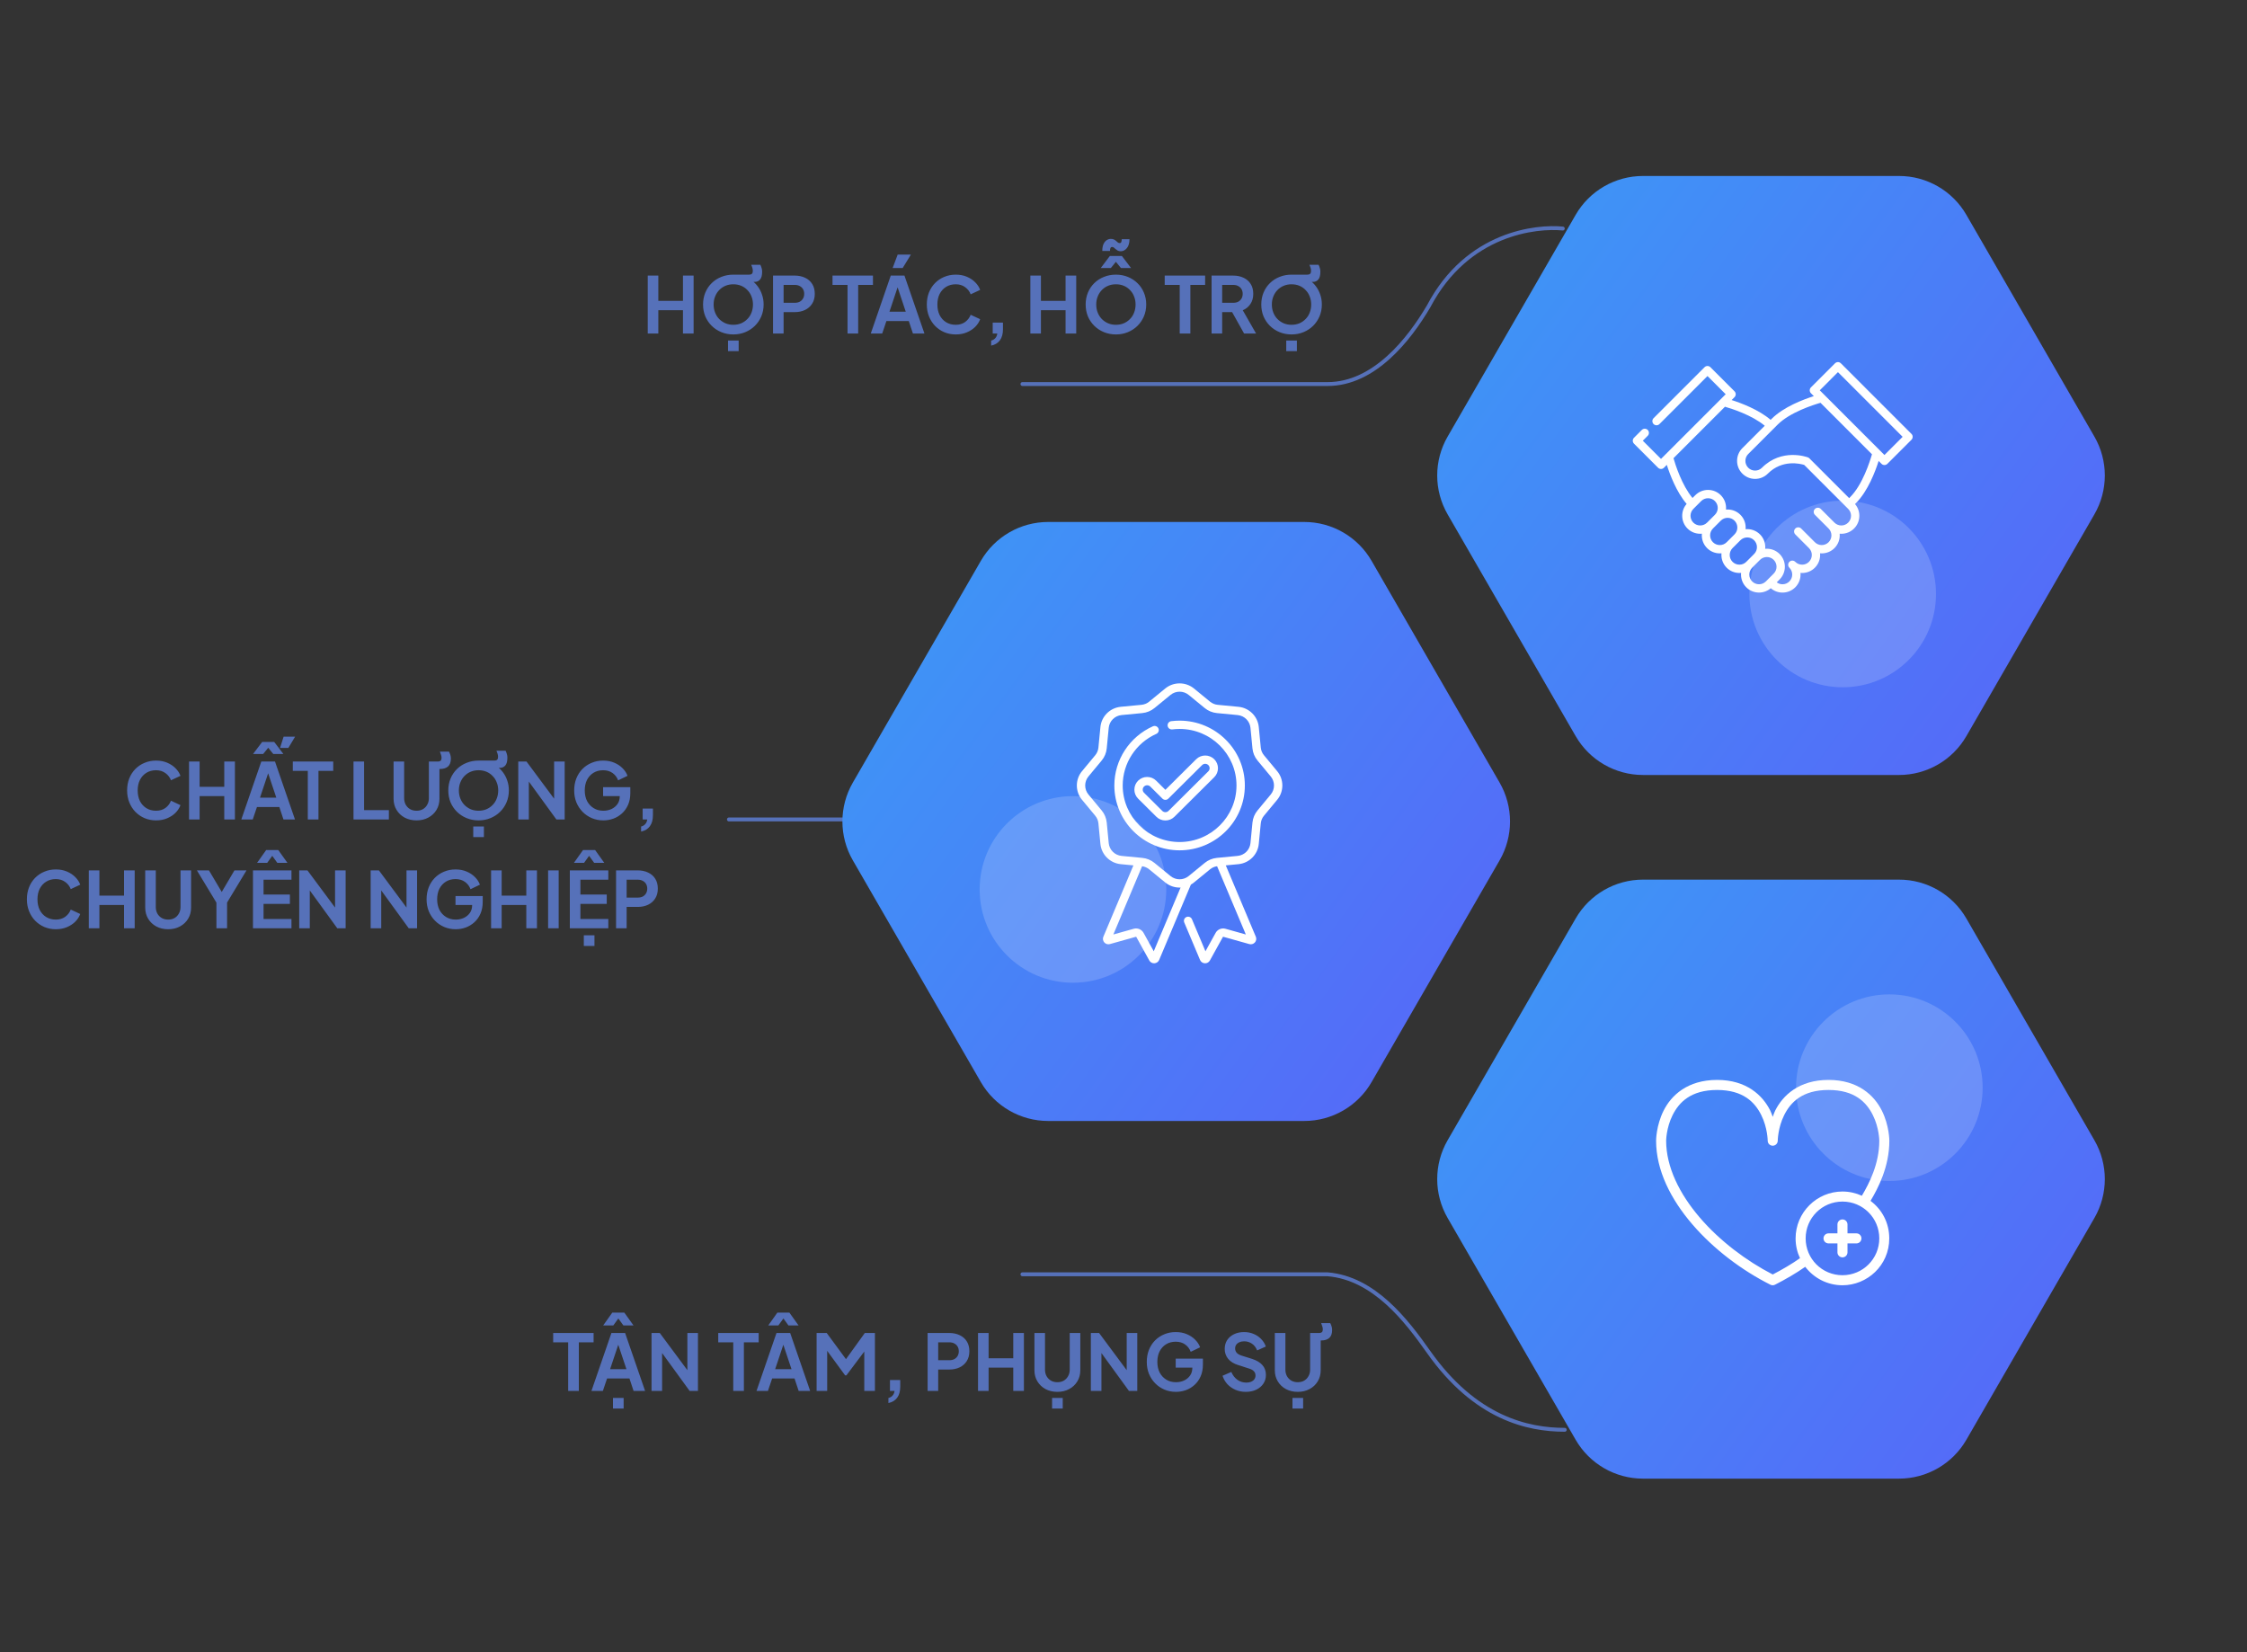
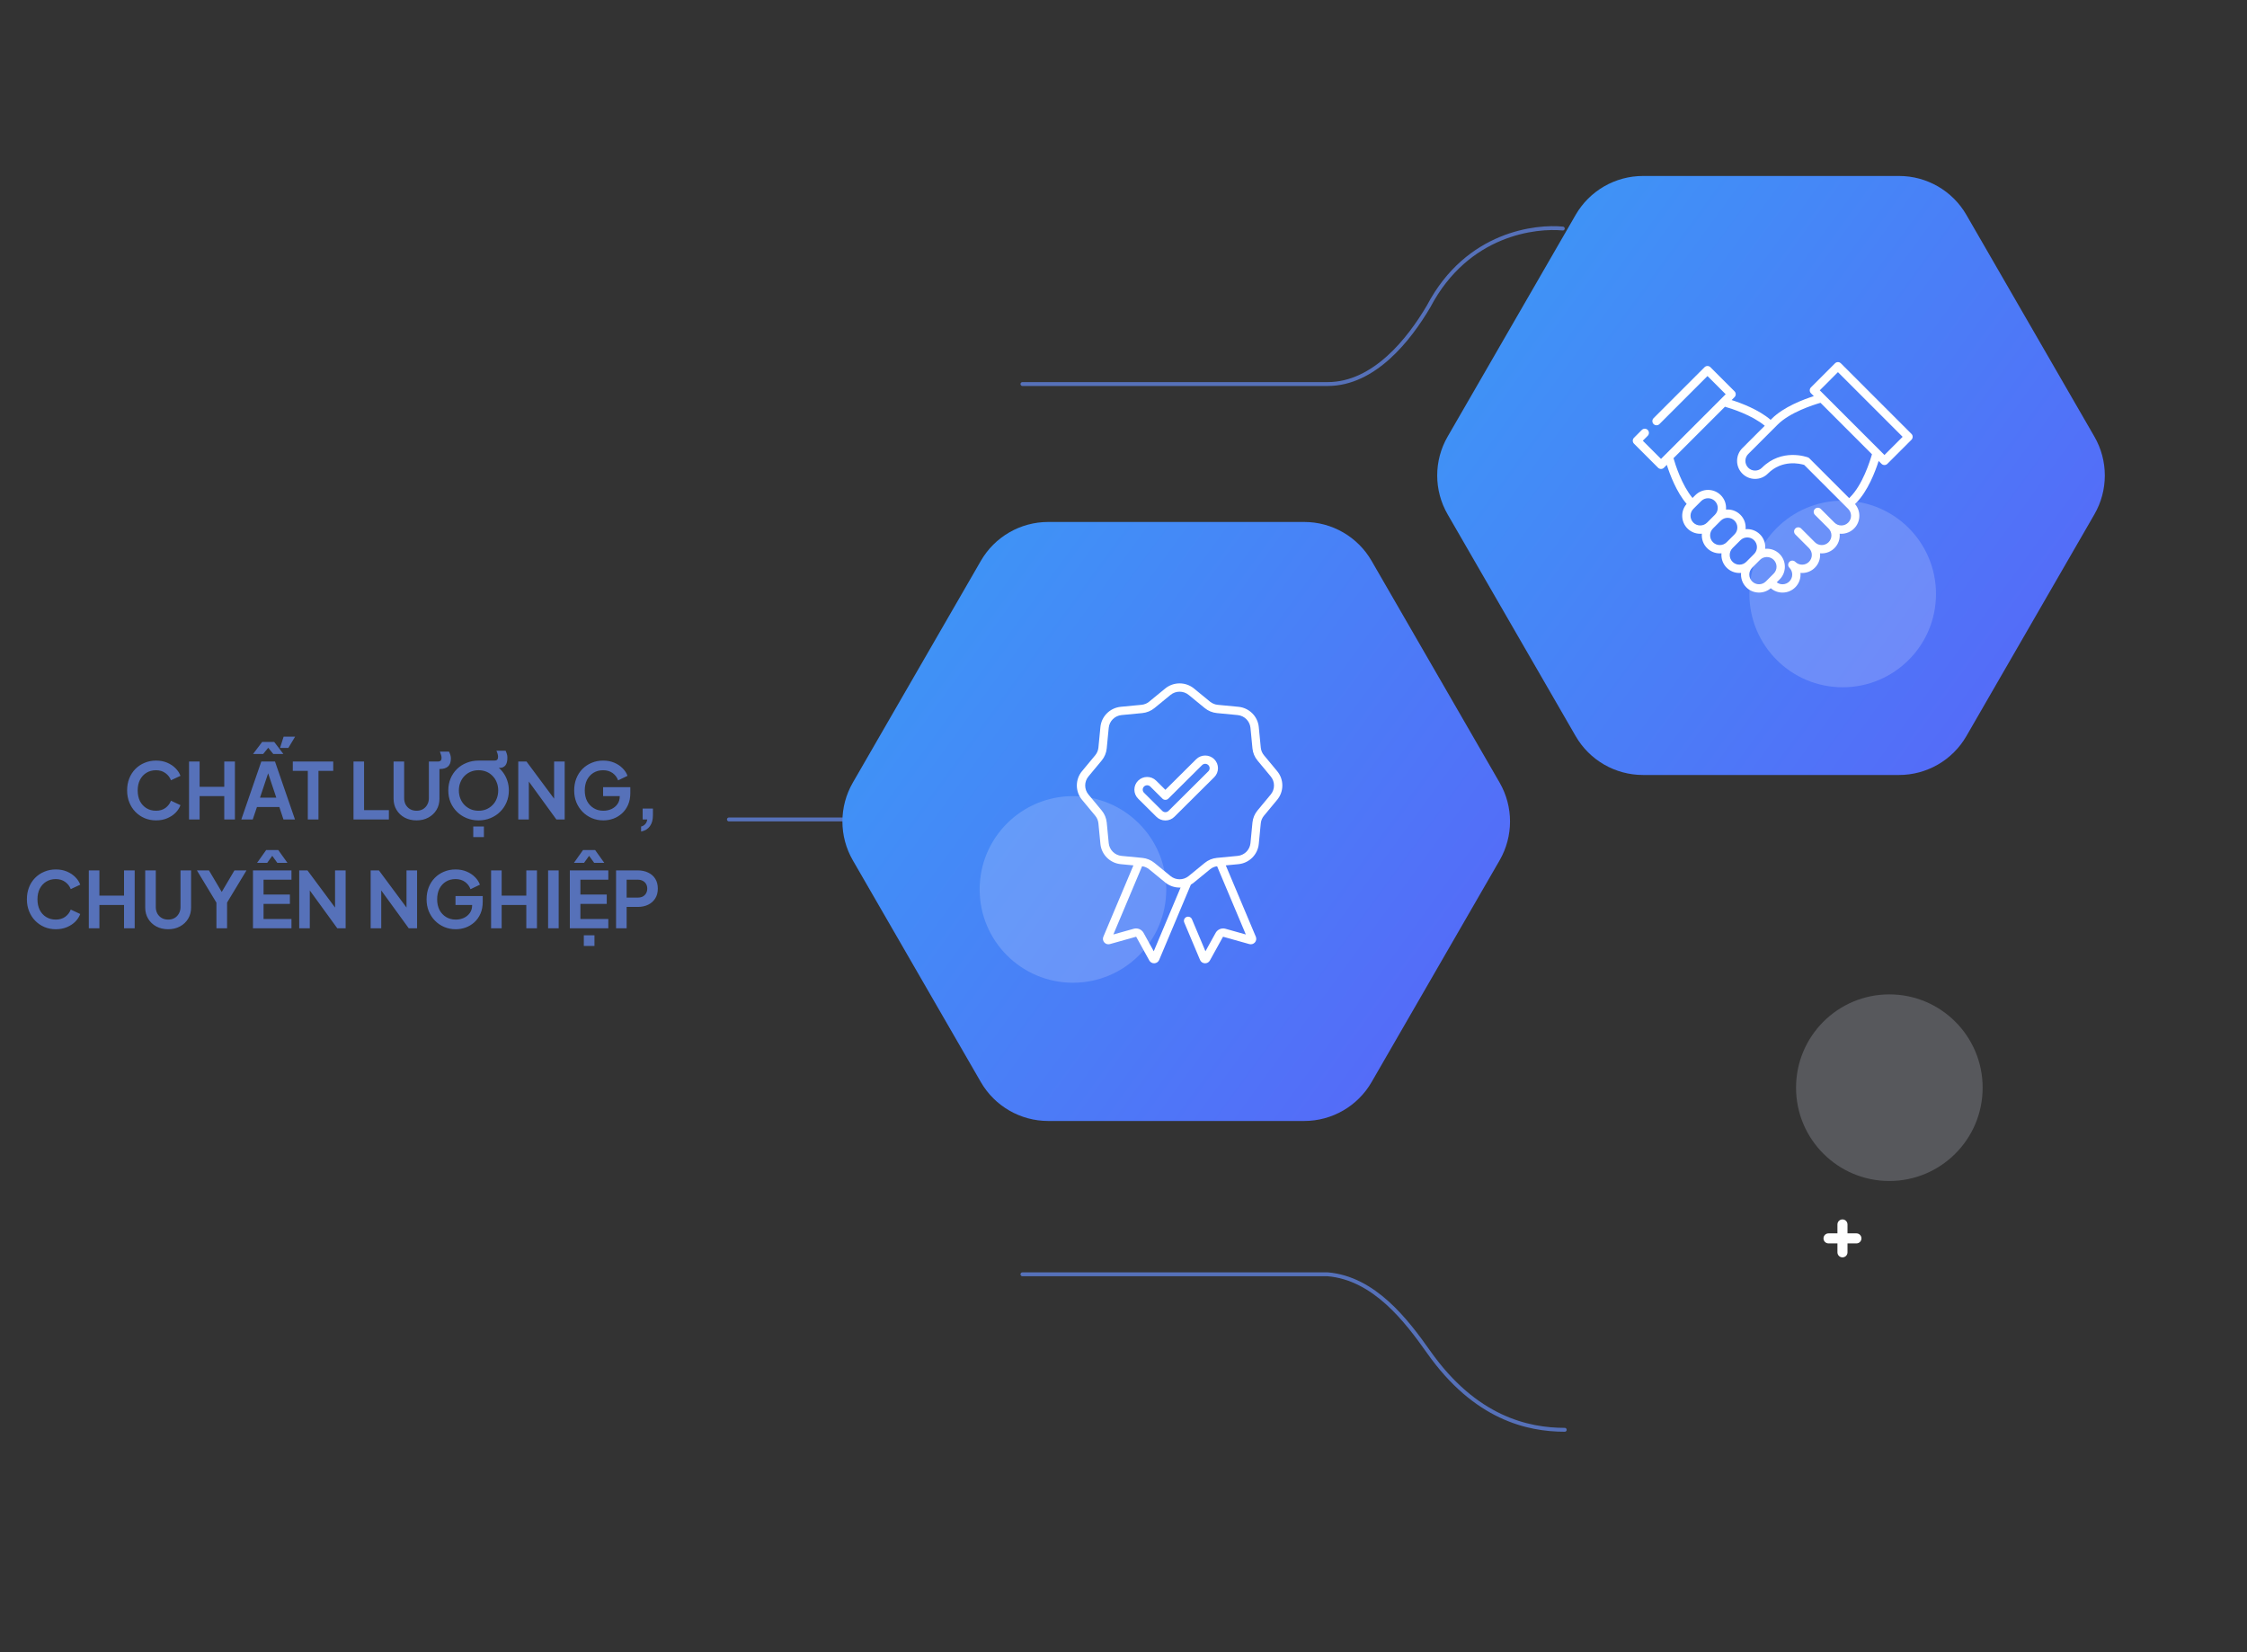
<svg xmlns="http://www.w3.org/2000/svg" width="578" height="425" viewBox="0 0 578 425" fill="none">
  <rect x="0" y="0" width="578" height="425" fill="#333333" stroke="none" />
  <path d="M187.5 210.788H217" stroke="#5671B9" stroke-linecap="round" />
-   <path d="M166.62 85.788V70.888H169.34V77.388H175.68V70.888H178.42V85.788H175.68V79.788H169.34V85.788H166.62ZM188.628 86.028C187.534 86.028 186.514 85.834 185.568 85.448C184.621 85.061 183.794 84.521 183.088 83.828C182.381 83.134 181.828 82.321 181.428 81.388C181.041 80.441 180.848 79.421 180.848 78.328C180.848 77.221 181.041 76.201 181.428 75.268C181.814 74.334 182.361 73.521 183.068 72.828C183.774 72.134 184.601 71.601 185.548 71.228C186.494 70.841 187.521 70.648 188.628 70.648H192.688C192.794 70.648 192.921 70.634 193.068 70.608C193.214 70.581 193.348 70.501 193.468 70.368C193.588 70.221 193.648 69.981 193.648 69.648C193.648 69.421 193.608 69.174 193.528 68.908C193.448 68.628 193.348 68.361 193.228 68.108H195.588C195.721 68.388 195.828 68.668 195.908 68.948C196.001 69.214 196.048 69.528 196.048 69.888C196.048 70.808 195.874 71.474 195.528 71.888C195.181 72.301 194.728 72.508 194.168 72.508H192.648L193.228 72.028C193.881 72.481 194.448 73.034 194.928 73.688C195.408 74.328 195.774 75.041 196.028 75.828C196.294 76.601 196.428 77.434 196.428 78.328C196.428 79.421 196.228 80.441 195.828 81.388C195.428 82.321 194.874 83.134 194.168 83.828C193.461 84.521 192.634 85.061 191.688 85.448C190.754 85.834 189.734 86.028 188.628 86.028ZM188.628 83.548C189.361 83.548 190.034 83.421 190.648 83.168C191.261 82.901 191.794 82.534 192.248 82.068C192.714 81.601 193.068 81.048 193.308 80.408C193.561 79.768 193.688 79.074 193.688 78.328C193.688 77.581 193.561 76.894 193.308 76.268C193.068 75.628 192.714 75.074 192.248 74.608C191.794 74.128 191.261 73.761 190.648 73.508C190.034 73.254 189.361 73.128 188.628 73.128C187.908 73.128 187.241 73.254 186.628 73.508C186.014 73.761 185.474 74.128 185.008 74.608C184.554 75.074 184.201 75.628 183.948 76.268C183.694 76.894 183.568 77.581 183.568 78.328C183.568 79.074 183.694 79.768 183.948 80.408C184.201 81.048 184.554 81.601 185.008 82.068C185.474 82.534 186.014 82.901 186.628 83.168C187.241 83.421 187.908 83.548 188.628 83.548ZM187.268 90.328V87.588H190.008V90.328H187.268ZM198.846 85.788V70.888H204.406C205.42 70.888 206.313 71.074 207.086 71.448C207.873 71.808 208.486 72.341 208.926 73.048C209.366 73.741 209.586 74.588 209.586 75.588C209.586 76.574 209.36 77.421 208.906 78.128C208.466 78.821 207.86 79.354 207.086 79.728C206.313 80.101 205.42 80.288 204.406 80.288H201.566V85.788H198.846ZM201.566 77.888H204.446C204.94 77.888 205.366 77.794 205.726 77.608C206.086 77.408 206.366 77.134 206.566 76.788C206.766 76.441 206.866 76.041 206.866 75.588C206.866 75.121 206.766 74.721 206.566 74.388C206.366 74.041 206.086 73.774 205.726 73.588C205.366 73.388 204.94 73.288 204.446 73.288H201.566V77.888ZM218.01 85.788V73.288H214.15V70.888H224.55V73.288H220.75V85.788H218.01ZM223.993 85.788L229.133 70.888H232.653L237.793 85.788H234.833L233.773 82.588H228.013L226.933 85.788H223.993ZM228.793 80.188H232.993L230.513 72.768H231.273L228.793 80.188ZM229.613 68.948L230.913 65.488H234.313L232.193 68.948H229.613ZM245.846 86.028C244.78 86.028 243.793 85.834 242.886 85.448C241.993 85.061 241.206 84.521 240.526 83.828C239.86 83.134 239.34 82.321 238.966 81.388C238.593 80.454 238.406 79.434 238.406 78.328C238.406 77.221 238.586 76.201 238.946 75.268C239.32 74.321 239.84 73.508 240.506 72.828C241.186 72.134 241.98 71.601 242.886 71.228C243.793 70.841 244.78 70.648 245.846 70.648C246.913 70.648 247.866 70.828 248.706 71.188C249.56 71.548 250.28 72.028 250.866 72.628C251.453 73.214 251.873 73.861 252.126 74.568L249.686 75.708C249.406 74.961 248.933 74.348 248.266 73.868C247.6 73.374 246.793 73.128 245.846 73.128C244.913 73.128 244.086 73.348 243.366 73.788C242.66 74.228 242.106 74.834 241.706 75.608C241.32 76.381 241.126 77.288 241.126 78.328C241.126 79.368 241.32 80.281 241.706 81.068C242.106 81.841 242.66 82.448 243.366 82.888C244.086 83.328 244.913 83.548 245.846 83.548C246.793 83.548 247.6 83.308 248.266 82.828C248.933 82.334 249.406 81.714 249.686 80.968L252.126 82.108C251.873 82.814 251.453 83.468 250.866 84.068C250.28 84.654 249.56 85.128 248.706 85.488C247.866 85.848 246.913 86.028 245.846 86.028ZM254.955 88.908V87.608C255.395 87.501 255.748 87.294 256.015 86.988C256.295 86.694 256.468 86.294 256.535 85.788H255.355V82.988H257.995V84.708C257.995 85.881 257.735 86.821 257.215 87.528C256.708 88.234 255.955 88.694 254.955 88.908ZM265.038 85.788V70.888H267.758V77.388H274.098V70.888H276.838V85.788H274.098V79.788H267.758V85.788H265.038ZM287.046 86.028C285.952 86.028 284.932 85.834 283.986 85.448C283.039 85.061 282.212 84.521 281.506 83.828C280.799 83.134 280.246 82.321 279.846 81.388C279.459 80.441 279.266 79.421 279.266 78.328C279.266 77.221 279.459 76.201 279.846 75.268C280.232 74.334 280.779 73.521 281.486 72.828C282.192 72.134 283.019 71.601 283.966 71.228C284.912 70.841 285.939 70.648 287.046 70.648C288.152 70.648 289.179 70.841 290.126 71.228C291.072 71.614 291.899 72.154 292.606 72.848C293.312 73.528 293.859 74.334 294.246 75.268C294.646 76.201 294.846 77.221 294.846 78.328C294.846 79.421 294.646 80.441 294.246 81.388C293.846 82.321 293.292 83.134 292.586 83.828C291.879 84.521 291.052 85.061 290.106 85.448C289.172 85.834 288.152 86.028 287.046 86.028ZM287.046 83.548C287.779 83.548 288.452 83.421 289.066 83.168C289.679 82.901 290.212 82.534 290.666 82.068C291.132 81.601 291.486 81.048 291.726 80.408C291.979 79.768 292.106 79.074 292.106 78.328C292.106 77.581 291.979 76.894 291.726 76.268C291.486 75.628 291.132 75.074 290.666 74.608C290.212 74.128 289.679 73.761 289.066 73.508C288.452 73.254 287.779 73.128 287.046 73.128C286.326 73.128 285.659 73.254 285.046 73.508C284.432 73.761 283.892 74.128 283.426 74.608C282.972 75.074 282.619 75.628 282.366 76.268C282.112 76.894 281.986 77.581 281.986 78.328C281.986 79.074 282.112 79.768 282.366 80.408C282.619 81.048 282.972 81.601 283.426 82.068C283.892 82.534 284.432 82.901 285.046 83.168C285.659 83.421 286.326 83.548 287.046 83.548ZM283.146 68.948L285.486 65.848H288.586L290.946 68.948H288.346L287.046 67.348L285.746 68.948H283.146ZM288.306 64.628C287.999 64.628 287.739 64.574 287.526 64.468C287.326 64.348 287.146 64.221 286.986 64.088C286.839 63.941 286.692 63.814 286.546 63.708C286.412 63.588 286.252 63.528 286.066 63.528C285.879 63.528 285.739 63.614 285.646 63.788C285.566 63.961 285.526 64.214 285.526 64.548H283.546C283.546 63.841 283.646 63.261 283.846 62.808C284.059 62.341 284.332 62.001 284.666 61.788C284.999 61.561 285.359 61.448 285.746 61.448C286.066 61.448 286.332 61.501 286.546 61.608C286.759 61.714 286.946 61.841 287.106 61.988C287.266 62.134 287.412 62.261 287.546 62.368C287.692 62.474 287.852 62.528 288.026 62.528C288.226 62.528 288.359 62.441 288.426 62.268C288.506 62.081 288.546 61.834 288.546 61.528H290.546C290.532 62.554 290.299 63.328 289.846 63.848C289.406 64.368 288.892 64.628 288.306 64.628ZM303.459 85.788V73.288H299.599V70.888H309.999V73.288H306.199V85.788H303.459ZM311.659 85.788V70.888H317.199C318.212 70.888 319.105 71.074 319.879 71.448C320.665 71.808 321.279 72.341 321.719 73.048C322.159 73.741 322.379 74.588 322.379 75.588C322.379 76.614 322.132 77.488 321.639 78.208C321.159 78.928 320.505 79.461 319.679 79.808L323.099 85.788H320.019L316.359 79.248L318.119 80.288H314.379V85.788H311.659ZM314.379 77.888H317.239C317.732 77.888 318.159 77.794 318.519 77.608C318.879 77.408 319.159 77.134 319.359 76.788C319.559 76.441 319.659 76.041 319.659 75.588C319.659 75.121 319.559 74.721 319.359 74.388C319.159 74.041 318.879 73.774 318.519 73.588C318.159 73.388 317.732 73.288 317.239 73.288H314.379V77.888ZM332.221 86.028C331.128 86.028 330.108 85.834 329.161 85.448C328.215 85.061 327.388 84.521 326.681 83.828C325.975 83.134 325.421 82.321 325.021 81.388C324.635 80.441 324.441 79.421 324.441 78.328C324.441 77.221 324.635 76.201 325.021 75.268C325.408 74.334 325.955 73.521 326.661 72.828C327.368 72.134 328.195 71.601 329.141 71.228C330.088 70.841 331.115 70.648 332.221 70.648H336.281C336.388 70.648 336.515 70.634 336.661 70.608C336.808 70.581 336.941 70.501 337.061 70.368C337.181 70.221 337.241 69.981 337.241 69.648C337.241 69.421 337.201 69.174 337.121 68.908C337.041 68.628 336.941 68.361 336.821 68.108H339.181C339.315 68.388 339.421 68.668 339.501 68.948C339.595 69.214 339.641 69.528 339.641 69.888C339.641 70.808 339.468 71.474 339.121 71.888C338.775 72.301 338.321 72.508 337.761 72.508H336.241L336.821 72.028C337.475 72.481 338.041 73.034 338.521 73.688C339.001 74.328 339.368 75.041 339.621 75.828C339.888 76.601 340.021 77.434 340.021 78.328C340.021 79.421 339.821 80.441 339.421 81.388C339.021 82.321 338.468 83.134 337.761 83.828C337.055 84.521 336.228 85.061 335.281 85.448C334.348 85.834 333.328 86.028 332.221 86.028ZM332.221 83.548C332.955 83.548 333.628 83.421 334.241 83.168C334.855 82.901 335.388 82.534 335.841 82.068C336.308 81.601 336.661 81.048 336.901 80.408C337.155 79.768 337.281 79.074 337.281 78.328C337.281 77.581 337.155 76.894 336.901 76.268C336.661 75.628 336.308 75.074 335.841 74.608C335.388 74.128 334.855 73.761 334.241 73.508C333.628 73.254 332.955 73.128 332.221 73.128C331.501 73.128 330.835 73.254 330.221 73.508C329.608 73.761 329.068 74.128 328.601 74.608C328.148 75.074 327.795 75.628 327.541 76.268C327.288 76.894 327.161 77.581 327.161 78.328C327.161 79.074 327.288 79.768 327.541 80.408C327.795 81.048 328.148 81.601 328.601 82.068C329.068 82.534 329.608 82.901 330.221 83.168C330.835 83.421 331.501 83.548 332.221 83.548ZM330.861 90.328V87.588H333.601V90.328H330.861Z" fill="#5671B9" />
-   <path d="M146.154 357.788V345.288H142.294V342.888H152.694V345.288H148.894V357.788H146.154ZM152.138 357.788L157.278 342.888H160.798L165.938 357.788H162.978L161.918 354.588H156.158L155.078 357.788H152.138ZM156.938 352.188H161.138L158.658 344.768H159.418L156.938 352.188ZM157.678 362.328V359.588H160.418V362.328H157.678ZM155.158 340.948L157.498 337.648H160.598L162.958 340.948H160.358L159.058 339.148L157.758 340.948H155.158ZM167.596 357.788V342.888H169.716L177.916 353.928L176.816 354.148V342.888H179.536V357.788H177.396L169.316 346.668L170.316 346.448V357.788H167.596ZM188.615 357.788V345.288H184.755V342.888H195.155V345.288H191.355V357.788H188.615ZM194.599 357.788L199.739 342.888H203.259L208.399 357.788H205.439L204.379 354.588H198.619L197.539 357.788H194.599ZM199.399 352.188H203.599L201.119 344.768H201.879L199.399 352.188ZM197.619 340.948L199.959 337.648H203.059L205.419 340.948H202.819L201.519 339.148L200.219 340.948H197.619ZM210.057 357.788V342.888H212.657L218.237 350.468H216.997L222.457 342.888H225.057V357.788H222.317V345.988L223.377 346.248L217.717 353.788H217.397L211.877 346.248L212.777 345.988V357.788H210.057ZM228.529 360.908V359.608C228.969 359.501 229.322 359.294 229.589 358.988C229.869 358.694 230.042 358.294 230.109 357.788H228.929V354.988H231.569V356.708C231.569 357.881 231.309 358.821 230.789 359.528C230.282 360.234 229.529 360.694 228.529 360.908ZM238.612 357.788V342.888H244.172C245.185 342.888 246.079 343.074 246.852 343.448C247.639 343.808 248.252 344.341 248.692 345.048C249.132 345.741 249.352 346.588 249.352 347.588C249.352 348.574 249.125 349.421 248.672 350.128C248.232 350.821 247.625 351.354 246.852 351.728C246.079 352.101 245.185 352.288 244.172 352.288H241.332V357.788H238.612ZM241.332 349.888H244.212C244.705 349.888 245.132 349.794 245.492 349.608C245.852 349.408 246.132 349.134 246.332 348.788C246.532 348.441 246.632 348.041 246.632 347.588C246.632 347.121 246.532 346.721 246.332 346.388C246.132 346.041 245.852 345.774 245.492 345.588C245.132 345.388 244.705 345.288 244.212 345.288H241.332V349.888ZM251.581 357.788V342.888H254.301V349.388H260.641V342.888H263.381V357.788H260.641V351.788H254.301V357.788H251.581ZM271.989 358.028C270.842 358.028 269.822 357.788 268.929 357.308C268.049 356.828 267.355 356.168 266.849 355.328C266.342 354.488 266.089 353.534 266.089 352.468V342.888H268.809V352.328C268.809 352.941 268.942 353.494 269.209 353.988C269.489 354.481 269.869 354.868 270.349 355.148C270.829 355.414 271.375 355.548 271.989 355.548C272.615 355.548 273.162 355.414 273.629 355.148C274.109 354.868 274.482 354.481 274.749 353.988C275.029 353.494 275.169 352.941 275.169 352.328V342.888H277.889V352.468C277.889 353.534 277.635 354.488 277.129 355.328C276.622 356.168 275.922 356.828 275.029 357.308C274.149 357.788 273.135 358.028 271.989 358.028ZM270.629 362.328V359.588H273.369V362.328H270.629ZM280.604 357.788V342.888H282.724L290.924 353.928L289.824 354.148V342.888H292.544V357.788H290.404L282.324 346.668L283.324 346.448V357.788H280.604ZM302.488 358.028C301.422 358.028 300.435 357.834 299.528 357.448C298.622 357.061 297.828 356.521 297.148 355.828C296.468 355.134 295.935 354.321 295.548 353.388C295.175 352.454 294.988 351.434 294.988 350.328C294.988 349.221 295.168 348.201 295.528 347.268C295.902 346.321 296.422 345.508 297.088 344.828C297.768 344.134 298.562 343.601 299.468 343.228C300.375 342.841 301.362 342.648 302.428 342.648C303.495 342.648 304.448 342.828 305.288 343.188C306.142 343.548 306.862 344.028 307.448 344.628C308.035 345.214 308.455 345.861 308.708 346.568L306.288 347.728C306.008 346.954 305.535 346.328 304.868 345.848C304.202 345.368 303.388 345.128 302.428 345.128C301.495 345.128 300.668 345.348 299.948 345.788C299.242 346.228 298.688 346.834 298.288 347.608C297.902 348.381 297.708 349.288 297.708 350.328C297.708 351.368 297.908 352.281 298.308 353.068C298.722 353.841 299.288 354.448 300.008 354.888C300.728 355.328 301.555 355.548 302.488 355.548C303.248 355.548 303.948 355.401 304.588 355.108C305.228 354.801 305.742 354.374 306.128 353.828C306.515 353.268 306.708 352.608 306.708 351.848V350.708L307.948 351.788H302.428V349.488H309.428V350.988C309.428 352.134 309.235 353.148 308.848 354.028C308.462 354.908 307.935 355.648 307.268 356.248C306.615 356.834 305.875 357.281 305.048 357.588C304.222 357.881 303.368 358.028 302.488 358.028ZM320.455 358.028C319.509 358.028 318.629 357.854 317.815 357.508C317.015 357.161 316.322 356.681 315.735 356.068C315.162 355.441 314.742 354.714 314.475 353.888L316.735 352.908C317.095 353.761 317.615 354.434 318.295 354.928C318.975 355.408 319.742 355.648 320.595 355.648C321.075 355.648 321.489 355.574 321.835 355.428C322.195 355.268 322.469 355.054 322.655 354.788C322.855 354.521 322.955 354.201 322.955 353.828C322.955 353.388 322.822 353.028 322.555 352.748C322.302 352.454 321.915 352.228 321.395 352.068L318.535 351.148C317.375 350.788 316.502 350.248 315.915 349.528C315.329 348.808 315.035 347.961 315.035 346.988C315.035 346.134 315.242 345.381 315.655 344.728C316.082 344.074 316.669 343.568 317.415 343.208C318.175 342.834 319.042 342.648 320.015 342.648C320.909 342.648 321.729 342.808 322.475 343.128C323.222 343.434 323.862 343.868 324.395 344.428C324.942 344.974 325.349 345.621 325.615 346.368L323.375 347.368C323.082 346.621 322.642 346.048 322.055 345.648C321.469 345.234 320.789 345.028 320.015 345.028C319.562 345.028 319.162 345.108 318.815 345.268C318.469 345.414 318.195 345.628 317.995 345.908C317.809 346.174 317.715 346.494 317.715 346.868C317.715 347.281 317.849 347.648 318.115 347.968C318.382 348.274 318.789 348.514 319.335 348.688L322.075 349.548C323.262 349.934 324.149 350.468 324.735 351.148C325.335 351.828 325.635 352.668 325.635 353.668C325.635 354.521 325.415 355.274 324.975 355.928C324.535 356.581 323.929 357.094 323.155 357.468C322.382 357.841 321.482 358.028 320.455 358.028ZM333.825 358.028C332.678 358.028 331.658 357.788 330.765 357.308C329.885 356.828 329.191 356.168 328.685 355.328C328.178 354.488 327.925 353.534 327.925 352.468V342.888H330.645V352.328C330.645 352.941 330.778 353.494 331.045 353.988C331.325 354.481 331.705 354.868 332.185 355.148C332.665 355.414 333.211 355.548 333.825 355.548C334.451 355.548 334.998 355.414 335.465 355.148C335.945 354.868 336.318 354.481 336.585 353.988C336.865 353.494 337.005 352.941 337.005 352.328V342.888H339.405C339.578 342.888 339.765 342.834 339.965 342.728C340.165 342.608 340.265 342.328 340.265 341.888C340.265 341.661 340.218 341.414 340.125 341.148C340.045 340.868 339.951 340.601 339.845 340.348H342.185C342.331 340.628 342.445 340.908 342.525 341.188C342.618 341.454 342.665 341.768 342.665 342.128C342.665 343.048 342.418 343.728 341.925 344.168C341.431 344.594 340.745 344.808 339.865 344.808H339.725V352.468C339.725 353.534 339.471 354.488 338.965 355.328C338.458 356.168 337.758 356.828 336.865 357.308C335.985 357.788 334.971 358.028 333.825 358.028ZM332.465 362.328V359.588H335.205V362.328H332.465Z" fill="#5671B9" />
  <path d="M40.139 211.028C39.073 211.028 38.086 210.834 37.179 210.448C36.286 210.061 35.499 209.521 34.819 208.828C34.153 208.134 33.633 207.321 33.259 206.388C32.886 205.454 32.699 204.434 32.699 203.328C32.699 202.221 32.879 201.201 33.239 200.268C33.613 199.321 34.133 198.508 34.799 197.828C35.479 197.134 36.273 196.601 37.179 196.228C38.086 195.841 39.073 195.648 40.139 195.648C41.206 195.648 42.159 195.828 42.999 196.188C43.853 196.548 44.573 197.028 45.159 197.628C45.746 198.214 46.166 198.861 46.419 199.568L43.979 200.708C43.699 199.961 43.226 199.348 42.559 198.868C41.893 198.374 41.086 198.128 40.139 198.128C39.206 198.128 38.379 198.348 37.659 198.788C36.953 199.228 36.399 199.834 35.999 200.608C35.613 201.381 35.419 202.288 35.419 203.328C35.419 204.368 35.613 205.281 35.999 206.068C36.399 206.841 36.953 207.448 37.659 207.888C38.379 208.328 39.206 208.548 40.139 208.548C41.086 208.548 41.893 208.308 42.559 207.828C43.226 207.334 43.699 206.714 43.979 205.968L46.419 207.108C46.166 207.814 45.746 208.468 45.159 209.068C44.573 209.654 43.853 210.128 42.999 210.488C42.159 210.848 41.206 211.028 40.139 211.028ZM48.627 210.788V195.888H51.347V202.388H57.688V195.888H60.428V210.788H57.688V204.788H51.347V210.788H48.627ZM62.075 210.788L67.216 195.888H70.736L75.876 210.788H72.915L71.856 207.588H66.096L65.016 210.788H62.075ZM66.876 205.188H71.076L68.596 197.768H69.356L66.876 205.188ZM65.096 193.948L67.436 190.848H70.535L72.895 193.948H70.296L68.996 192.348L67.695 193.948H65.096ZM72.035 192.388L72.956 189.488H75.915L74.175 192.388H72.035ZM79.178 210.788V198.288H75.318V195.888H85.718V198.288H81.918V210.788H79.178ZM90.932 210.788V195.888H93.652V208.388H100.032V210.788H90.932ZM107.141 211.028C105.994 211.028 104.974 210.788 104.081 210.308C103.201 209.828 102.508 209.168 102.001 208.328C101.494 207.488 101.241 206.534 101.241 205.468V195.888H103.961V205.328C103.961 205.941 104.094 206.494 104.361 206.988C104.641 207.481 105.021 207.868 105.501 208.148C105.981 208.414 106.528 208.548 107.141 208.548C107.768 208.548 108.314 208.414 108.781 208.148C109.261 207.868 109.634 207.481 109.901 206.988C110.181 206.494 110.321 205.941 110.321 205.328V195.888H112.721C112.894 195.888 113.081 195.834 113.281 195.728C113.481 195.608 113.581 195.328 113.581 194.888C113.581 194.661 113.534 194.414 113.441 194.148C113.361 193.868 113.268 193.601 113.161 193.348H115.501C115.648 193.628 115.761 193.908 115.841 194.188C115.934 194.454 115.981 194.768 115.981 195.128C115.981 196.048 115.734 196.728 115.241 197.168C114.748 197.594 114.061 197.808 113.181 197.808H113.041V205.468C113.041 206.534 112.788 207.488 112.281 208.328C111.774 209.168 111.074 209.828 110.181 210.308C109.301 210.788 108.288 211.028 107.141 211.028ZM123.096 211.028C122.003 211.028 120.983 210.834 120.036 210.448C119.09 210.061 118.263 209.521 117.556 208.828C116.85 208.134 116.296 207.321 115.896 206.388C115.51 205.441 115.316 204.421 115.316 203.328C115.316 202.221 115.51 201.201 115.896 200.268C116.283 199.334 116.83 198.521 117.536 197.828C118.243 197.134 119.07 196.601 120.016 196.228C120.963 195.841 121.99 195.648 123.096 195.648H127.156C127.263 195.648 127.39 195.634 127.536 195.608C127.683 195.581 127.816 195.501 127.936 195.368C128.056 195.221 128.116 194.981 128.116 194.648C128.116 194.421 128.076 194.174 127.996 193.908C127.916 193.628 127.816 193.361 127.696 193.108H130.056C130.19 193.388 130.296 193.668 130.376 193.948C130.47 194.214 130.516 194.528 130.516 194.888C130.516 195.808 130.343 196.474 129.996 196.888C129.65 197.301 129.196 197.508 128.636 197.508H127.116L127.696 197.028C128.35 197.481 128.916 198.034 129.396 198.688C129.876 199.328 130.243 200.041 130.496 200.828C130.763 201.601 130.896 202.434 130.896 203.328C130.896 204.421 130.696 205.441 130.296 206.388C129.896 207.321 129.343 208.134 128.636 208.828C127.93 209.521 127.103 210.061 126.156 210.448C125.223 210.834 124.203 211.028 123.096 211.028ZM123.096 208.548C123.83 208.548 124.503 208.421 125.116 208.168C125.73 207.901 126.263 207.534 126.716 207.068C127.183 206.601 127.536 206.048 127.776 205.408C128.03 204.768 128.156 204.074 128.156 203.328C128.156 202.581 128.03 201.894 127.776 201.268C127.536 200.628 127.183 200.074 126.716 199.608C126.263 199.128 125.73 198.761 125.116 198.508C124.503 198.254 123.83 198.128 123.096 198.128C122.376 198.128 121.71 198.254 121.096 198.508C120.483 198.761 119.943 199.128 119.476 199.608C119.023 200.074 118.67 200.628 118.416 201.268C118.163 201.894 118.036 202.581 118.036 203.328C118.036 204.074 118.163 204.768 118.416 205.408C118.67 206.048 119.023 206.601 119.476 207.068C119.943 207.534 120.483 207.901 121.096 208.168C121.71 208.421 122.376 208.548 123.096 208.548ZM121.736 215.328V212.588H124.476V215.328H121.736ZM133.315 210.788V195.888H135.435L143.635 206.928L142.535 207.148V195.888H145.255V210.788H143.115L135.035 199.668L136.035 199.448V210.788H133.315ZM155.199 211.028C154.133 211.028 153.146 210.834 152.239 210.448C151.333 210.061 150.539 209.521 149.859 208.828C149.179 208.134 148.646 207.321 148.259 206.388C147.886 205.454 147.699 204.434 147.699 203.328C147.699 202.221 147.879 201.201 148.239 200.268C148.613 199.321 149.133 198.508 149.799 197.828C150.479 197.134 151.273 196.601 152.179 196.228C153.086 195.841 154.073 195.648 155.139 195.648C156.206 195.648 157.159 195.828 157.999 196.188C158.853 196.548 159.573 197.028 160.159 197.628C160.746 198.214 161.166 198.861 161.419 199.568L158.999 200.728C158.719 199.954 158.246 199.328 157.579 198.848C156.913 198.368 156.099 198.128 155.139 198.128C154.206 198.128 153.379 198.348 152.659 198.788C151.953 199.228 151.399 199.834 150.999 200.608C150.613 201.381 150.419 202.288 150.419 203.328C150.419 204.368 150.619 205.281 151.019 206.068C151.433 206.841 151.999 207.448 152.719 207.888C153.439 208.328 154.266 208.548 155.199 208.548C155.959 208.548 156.659 208.401 157.299 208.108C157.939 207.801 158.453 207.374 158.839 206.828C159.226 206.268 159.419 205.608 159.419 204.848V203.708L160.659 204.788H155.139V202.488H162.139V203.988C162.139 205.134 161.946 206.148 161.559 207.028C161.173 207.908 160.646 208.648 159.979 209.248C159.326 209.834 158.586 210.281 157.759 210.588C156.933 210.881 156.079 211.028 155.199 211.028ZM164.912 213.908V212.608C165.352 212.501 165.705 212.294 165.972 211.988C166.252 211.694 166.425 211.294 166.492 210.788H165.312V207.988H167.952V209.708C167.952 210.881 167.692 211.821 167.172 212.528C166.665 213.234 165.912 213.694 164.912 213.908ZM14.358 239.028C13.291 239.028 12.305 238.834 11.398 238.448C10.505 238.061 9.718 237.521 9.038 236.828C8.371 236.134 7.851 235.321 7.478 234.388C7.105 233.454 6.918 232.434 6.918 231.328C6.918 230.221 7.098 229.201 7.458 228.268C7.831 227.321 8.351 226.508 9.018 225.828C9.698 225.134 10.491 224.601 11.398 224.228C12.305 223.841 13.291 223.648 14.358 223.648C15.425 223.648 16.378 223.828 17.218 224.188C18.071 224.548 18.791 225.028 19.378 225.628C19.965 226.214 20.385 226.861 20.638 227.568L18.198 228.708C17.918 227.961 17.445 227.348 16.778 226.868C16.111 226.374 15.305 226.128 14.358 226.128C13.425 226.128 12.598 226.348 11.878 226.788C11.171 227.228 10.618 227.834 10.218 228.608C9.831 229.381 9.638 230.288 9.638 231.328C9.638 232.368 9.831 233.281 10.218 234.068C10.618 234.841 11.171 235.448 11.878 235.888C12.598 236.328 13.425 236.548 14.358 236.548C15.305 236.548 16.111 236.308 16.778 235.828C17.445 235.334 17.918 234.714 18.198 233.968L20.638 235.108C20.385 235.814 19.965 236.468 19.378 237.068C18.791 237.654 18.071 238.128 17.218 238.488C16.378 238.848 15.425 239.028 14.358 239.028ZM22.846 238.788V223.888H25.566V230.388H31.906V223.888H34.646V238.788H31.906V232.788H25.566V238.788H22.846ZM43.254 239.028C42.108 239.028 41.088 238.788 40.194 238.308C39.314 237.828 38.621 237.168 38.114 236.328C37.608 235.488 37.354 234.534 37.354 233.468V223.888H40.074V233.328C40.074 233.941 40.208 234.494 40.474 234.988C40.754 235.481 41.134 235.868 41.614 236.148C42.094 236.414 42.641 236.548 43.254 236.548C43.881 236.548 44.428 236.414 44.894 236.148C45.374 235.868 45.748 235.481 46.014 234.988C46.294 234.494 46.434 233.941 46.434 233.328V223.888H49.154V233.468C49.154 234.534 48.901 235.488 48.394 236.328C47.888 237.168 47.188 237.828 46.294 238.308C45.414 238.788 44.401 239.028 43.254 239.028ZM55.67 238.788V232.188L50.65 223.888H53.75L57.59 230.368H56.49L60.31 223.888H63.41L58.41 232.168V238.788H55.67ZM65.073 238.788V223.888H74.973V226.288H67.793V230.108H74.573V232.508H67.793V236.388H74.973V238.788H65.073ZM66.133 221.948L68.473 218.648H71.573L73.933 221.948H71.333L70.033 220.148L68.733 221.948H66.133ZM76.967 238.788V223.888H79.087L87.287 234.928L86.187 235.148V223.888H88.907V238.788H86.767L78.687 227.668L79.687 227.448V238.788H76.967ZM95.346 238.788V223.888H97.466L105.666 234.928L104.566 235.148V223.888H107.286V238.788H105.146L97.066 227.668L98.066 227.448V238.788H95.346ZM117.23 239.028C116.164 239.028 115.177 238.834 114.27 238.448C113.364 238.061 112.57 237.521 111.89 236.828C111.21 236.134 110.677 235.321 110.29 234.388C109.917 233.454 109.73 232.434 109.73 231.328C109.73 230.221 109.91 229.201 110.27 228.268C110.644 227.321 111.164 226.508 111.83 225.828C112.51 225.134 113.304 224.601 114.21 224.228C115.117 223.841 116.104 223.648 117.17 223.648C118.237 223.648 119.19 223.828 120.03 224.188C120.884 224.548 121.604 225.028 122.19 225.628C122.777 226.214 123.197 226.861 123.45 227.568L121.03 228.728C120.75 227.954 120.277 227.328 119.61 226.848C118.944 226.368 118.13 226.128 117.17 226.128C116.237 226.128 115.41 226.348 114.69 226.788C113.984 227.228 113.43 227.834 113.03 228.608C112.644 229.381 112.45 230.288 112.45 231.328C112.45 232.368 112.65 233.281 113.05 234.068C113.464 234.841 114.03 235.448 114.75 235.888C115.47 236.328 116.297 236.548 117.23 236.548C117.99 236.548 118.69 236.401 119.33 236.108C119.97 235.801 120.484 235.374 120.87 234.828C121.257 234.268 121.45 233.608 121.45 232.848V231.708L122.69 232.788H117.17V230.488H124.17V231.988C124.17 233.134 123.977 234.148 123.59 235.028C123.204 235.908 122.677 236.648 122.01 237.248C121.357 237.834 120.617 238.281 119.79 238.588C118.964 238.881 118.11 239.028 117.23 239.028ZM126.323 238.788V223.888H129.043V230.388H135.383V223.888H138.123V238.788H135.383V232.788H129.043V238.788H126.323ZM140.991 238.788V223.888H143.711V238.788H140.991ZM146.577 238.788V223.888H156.477V226.288H149.297V230.108H156.077V232.508H149.297V236.388H156.477V238.788H146.577ZM150.177 243.328V240.588H152.917V243.328H150.177ZM147.637 221.948L149.977 218.648H153.077L155.437 221.948H152.837L151.537 220.148L150.237 221.948H147.637ZM158.471 238.788V223.888H164.031C165.045 223.888 165.938 224.074 166.711 224.448C167.498 224.808 168.111 225.341 168.551 226.048C168.991 226.741 169.211 227.588 169.211 228.588C169.211 229.574 168.985 230.421 168.531 231.128C168.091 231.821 167.485 232.354 166.711 232.728C165.938 233.101 165.045 233.288 164.031 233.288H161.191V238.788H158.471ZM161.191 230.888H164.071C164.565 230.888 164.991 230.794 165.351 230.608C165.711 230.408 165.991 230.134 166.191 229.788C166.391 229.441 166.491 229.041 166.491 228.588C166.491 228.121 166.391 227.721 166.191 227.388C165.991 227.041 165.711 226.774 165.351 226.588C164.991 226.388 164.565 226.288 164.071 226.288H161.191V230.888Z" fill="#5671B9" />
  <path d="M488.494 45.267C495.639 45.267 502.242 49.079 505.815 55.267L538.747 112.308C542.32 118.496 542.32 126.12 538.747 132.308L505.815 189.349C502.242 195.538 495.639 199.349 488.494 199.349L422.629 199.349C415.483 199.349 408.881 195.537 405.308 189.349L372.376 132.308C368.803 126.12 368.803 118.496 372.376 112.308L405.308 55.267C408.881 49.079 415.483 45.267 422.629 45.267L488.494 45.267Z" fill="url(#paint0_linear_2099_5000)" />
  <circle opacity="0.2" cx="474" cy="152.788" r="24" fill="#E8EEFE" />
  <path d="M491.954 112.052C491.944 112.02 491.932 111.988 491.919 111.956C491.916 111.95 491.913 111.944 491.91 111.937C491.9 111.912 491.888 111.887 491.875 111.862C491.871 111.855 491.867 111.849 491.863 111.843C491.85 111.818 491.836 111.795 491.821 111.772C491.82 111.77 491.818 111.768 491.817 111.766C491.779 111.709 491.735 111.656 491.687 111.608L491.682 111.604L473.544 93.466C473.541 93.463 473.539 93.46 473.536 93.458C473.469 93.391 473.393 93.333 473.311 93.286C473.301 93.28 473.291 93.274 473.281 93.269C473.267 93.261 473.253 93.255 473.239 93.249C473.221 93.24 473.203 93.231 473.185 93.224C473.176 93.22 473.166 93.217 473.157 93.214C473.134 93.205 473.11 93.196 473.086 93.189C473.079 93.187 473.073 93.186 473.066 93.184C473.04 93.177 473.013 93.17 472.985 93.164C472.976 93.162 472.967 93.162 472.958 93.16C472.933 93.156 472.909 93.152 472.884 93.15C472.815 93.143 472.745 93.143 472.676 93.15C472.649 93.153 472.623 93.156 472.596 93.161C472.589 93.162 472.582 93.163 472.575 93.164C472.441 93.19 472.313 93.242 472.199 93.316C472.196 93.318 472.194 93.319 472.191 93.321C472.164 93.34 472.137 93.359 472.112 93.379C472.109 93.381 472.107 93.383 472.105 93.385C472.076 93.408 472.049 93.432 472.023 93.458L472.021 93.46L465.838 99.643L465.835 99.646C465.635 99.846 465.522 100.118 465.522 100.402C465.522 100.686 465.635 100.958 465.835 101.158L466.574 101.896C463.888 102.75 458.8 104.666 455.752 107.714L455.752 107.714L455.468 107.998C452.391 105.368 447.899 103.688 445.433 102.904L446.171 102.166C446.372 101.965 446.485 101.693 446.485 101.409C446.485 101.126 446.372 100.854 446.171 100.653L439.983 94.465C439.981 94.463 439.979 94.46 439.977 94.458C439.877 94.358 439.759 94.279 439.629 94.225C439.499 94.171 439.36 94.144 439.219 94.144C438.941 94.144 438.675 94.252 438.476 94.447C438.472 94.451 438.467 94.454 438.463 94.458L438.462 94.46L425.354 107.568C425.254 107.667 425.175 107.785 425.122 107.914C425.068 108.044 425.041 108.183 425.042 108.324C425.041 108.464 425.069 108.603 425.122 108.733C425.176 108.862 425.254 108.98 425.354 109.079C425.453 109.179 425.571 109.258 425.701 109.312C425.831 109.366 425.97 109.394 426.111 109.393C426.252 109.393 426.391 109.366 426.521 109.312C426.65 109.258 426.768 109.179 426.867 109.079L439.22 96.728L443.902 101.409L427.264 118.047L422.582 113.365L423.842 112.105C423.942 112.006 424.021 111.887 424.074 111.758C424.128 111.628 424.155 111.488 424.155 111.348C424.155 111.063 424.044 110.794 423.842 110.592C423.743 110.492 423.625 110.413 423.495 110.359C423.365 110.305 423.226 110.278 423.085 110.278C422.945 110.278 422.806 110.305 422.676 110.359C422.546 110.413 422.428 110.492 422.329 110.592L420.313 112.608C420.113 112.809 420 113.081 420 113.365C420 113.649 420.113 113.921 420.313 114.121L420.319 114.127L426.508 120.316C426.607 120.415 426.725 120.494 426.855 120.548C426.985 120.602 427.124 120.629 427.264 120.629C427.405 120.629 427.544 120.602 427.674 120.548C427.804 120.494 427.922 120.415 428.021 120.316L428.758 119.578C429.542 122.047 431.225 126.544 433.858 129.622C432.269 131.441 432.339 134.214 434.071 135.947C434.975 136.851 436.161 137.302 437.348 137.302C437.492 137.302 437.635 137.295 437.778 137.282C437.655 138.608 438.1 139.976 439.113 140.989C439.988 141.864 441.152 142.346 442.39 142.346C442.535 142.346 442.678 142.339 442.82 142.326C442.698 143.651 443.143 145.019 444.155 146.031C445.03 146.906 446.194 147.388 447.432 147.388C447.577 147.388 447.72 147.381 447.862 147.368C447.74 148.693 448.185 150.061 449.197 151.073C450.1 151.976 451.287 152.428 452.474 152.428C453.553 152.428 454.632 152.053 455.498 151.306C456.339 152.033 457.4 152.431 458.524 152.431C459.762 152.431 460.925 151.949 461.801 151.073C462.813 150.061 463.258 148.694 463.136 147.369C463.278 147.381 463.421 147.389 463.565 147.389C464.803 147.389 465.967 146.907 466.843 146.031C467.855 145.019 468.3 143.652 468.178 142.327C468.32 142.34 468.463 142.347 468.607 142.347C469.845 142.347 471.009 141.865 471.885 140.99C472.897 139.977 473.341 138.61 473.22 137.285C473.362 137.298 473.505 137.305 473.649 137.305C474.887 137.305 476.051 136.823 476.926 135.948C477.802 135.073 478.284 133.909 478.284 132.671C478.284 131.552 477.889 130.495 477.167 129.655L477.431 129.392L477.431 129.392C480.479 126.344 482.395 121.256 483.248 118.57L483.986 119.308C484.086 119.408 484.204 119.487 484.333 119.54C484.463 119.594 484.602 119.622 484.743 119.622C484.883 119.622 485.023 119.594 485.152 119.54C485.282 119.487 485.4 119.408 485.499 119.308L485.5 119.308L491.687 113.12C491.824 112.983 491.921 112.811 491.968 112.623C492.015 112.435 492.01 112.238 491.954 112.052ZM439.113 134.435C438.14 135.408 436.557 135.408 435.584 134.435C434.611 133.462 434.611 131.879 435.584 130.905L437.6 128.889L437.6 128.889C438.071 128.418 438.698 128.159 439.364 128.159C440.031 128.159 440.658 128.418 441.129 128.89C441.361 129.121 441.546 129.396 441.671 129.699C441.797 130.002 441.861 130.326 441.86 130.654C441.861 130.982 441.797 131.306 441.671 131.609C441.546 131.912 441.362 132.187 441.129 132.418L441.129 132.419L439.113 134.435ZM444.155 139.477C443.923 139.709 443.648 139.893 443.346 140.019C443.043 140.144 442.718 140.208 442.39 140.208C442.062 140.208 441.738 140.144 441.435 140.019C441.132 139.893 440.857 139.709 440.625 139.477C439.652 138.504 439.652 136.92 440.625 135.947L442.641 133.931L442.642 133.931C442.873 133.698 443.148 133.514 443.451 133.389C443.754 133.264 444.078 133.2 444.406 133.2C445.073 133.2 445.699 133.46 446.171 133.931C446.403 134.162 446.587 134.437 446.713 134.74C446.838 135.043 446.902 135.368 446.902 135.696C446.902 136.362 446.642 136.989 446.171 137.46L446.171 137.461L444.155 139.477ZM449.196 144.519C448.965 144.751 448.69 144.935 448.387 145.061C448.085 145.186 447.76 145.25 447.432 145.249C447.104 145.25 446.779 145.186 446.476 145.061C446.174 144.935 445.899 144.751 445.667 144.519C444.694 143.546 444.694 141.962 445.667 140.989L447.683 138.973L447.684 138.973C448.657 138 450.24 138 451.213 138.973C451.445 139.204 451.629 139.479 451.755 139.782C451.88 140.085 451.944 140.41 451.944 140.738C451.944 141.065 451.88 141.39 451.755 141.693C451.63 141.996 451.445 142.271 451.213 142.502L451.213 142.502L449.196 144.519ZM456.254 147.544L454.745 149.053C454.744 149.055 454.743 149.055 454.742 149.057L454.739 149.06L454.239 149.56L454.238 149.56C453.265 150.533 451.682 150.533 450.709 149.56C449.736 148.587 449.736 147.004 450.709 146.031L452.725 144.015L452.725 144.014C453.699 143.042 455.282 143.042 456.255 144.015C457.228 144.988 457.227 146.571 456.254 147.544ZM475.413 134.435C474.942 134.907 474.316 135.166 473.649 135.166C472.982 135.166 472.356 134.907 471.884 134.435L468.355 130.906C468.154 130.71 467.883 130.601 467.602 130.603C467.321 130.605 467.052 130.718 466.853 130.916C466.654 131.115 466.542 131.384 466.54 131.665C466.538 131.946 466.647 132.217 466.843 132.419L470.372 135.948C471.345 136.921 471.345 138.504 470.372 139.477C470.141 139.71 469.866 139.894 469.563 140.019C469.26 140.145 468.935 140.209 468.607 140.208C468.279 140.209 467.955 140.145 467.652 140.019C467.349 139.894 467.074 139.71 466.843 139.478L466.843 139.477L463.314 135.948C463.112 135.751 462.841 135.641 462.559 135.642C462.278 135.644 462.008 135.756 461.808 135.955C461.609 136.155 461.496 136.425 461.495 136.707C461.494 136.988 461.604 137.259 461.801 137.461L465.33 140.99L465.331 140.99C466.303 141.963 466.303 143.546 465.33 144.519C465.099 144.752 464.824 144.936 464.521 145.062C464.218 145.187 463.894 145.251 463.566 145.25C462.899 145.25 462.272 144.991 461.801 144.519C461.702 144.42 461.584 144.341 461.454 144.288C461.325 144.234 461.185 144.206 461.045 144.206C460.905 144.206 460.765 144.234 460.636 144.288C460.506 144.341 460.388 144.42 460.289 144.519C460.189 144.619 460.111 144.737 460.057 144.866C460.003 144.996 459.975 145.135 459.975 145.276C459.975 145.416 460.003 145.555 460.057 145.685C460.111 145.815 460.189 145.932 460.289 146.032C461.261 147.005 461.261 148.588 460.289 149.561C460.058 149.794 459.783 149.978 459.48 150.103C459.177 150.229 458.852 150.293 458.524 150.292C457.985 150.293 457.461 150.118 457.031 149.793L457.768 149.057C459.575 147.25 459.575 144.31 457.768 142.503C456.755 141.491 455.388 141.046 454.063 141.168C454.076 141.026 454.083 140.882 454.083 140.738C454.083 139.5 453.601 138.336 452.726 137.461C451.714 136.449 450.346 136.004 449.021 136.126C449.034 135.984 449.041 135.841 449.041 135.696C449.041 134.458 448.559 133.295 447.684 132.419C446.809 131.544 445.645 131.062 444.407 131.062C444.264 131.062 444.122 131.069 443.98 131.082C443.992 130.941 444 130.798 444 130.655C444 129.417 443.518 128.253 442.642 127.377C441.767 126.502 440.603 126.02 439.365 126.02C438.128 126.02 436.964 126.502 436.089 127.376L436.087 127.377L435.369 128.096C432.629 124.806 430.973 119.588 430.477 117.861L443.715 104.623C445.442 105.117 450.658 106.77 453.951 109.515L448.19 115.276C447.314 116.151 446.832 117.315 446.832 118.553C446.832 119.791 447.314 120.955 448.19 121.83C449.065 122.705 450.229 123.188 451.467 123.188C452.704 123.188 453.868 122.706 454.743 121.831L454.744 121.83C458.448 118.126 463.061 119.269 464.097 119.59L475.414 130.907L475.415 130.908C475.647 131.139 475.831 131.414 475.957 131.716C476.082 132.019 476.146 132.344 476.145 132.672C476.146 132.999 476.081 133.324 475.956 133.627C475.83 133.929 475.646 134.204 475.413 134.435ZM475.918 127.879L475.918 127.88L475.665 128.132L465.431 117.898L465.422 117.89C465.406 117.875 465.389 117.859 465.372 117.845C465.362 117.836 465.352 117.827 465.341 117.819C465.326 117.806 465.31 117.795 465.293 117.783C465.28 117.774 465.266 117.764 465.253 117.755C465.24 117.747 465.226 117.739 465.213 117.731C465.195 117.721 465.177 117.71 465.158 117.701C465.147 117.695 465.136 117.69 465.124 117.685C465.103 117.675 465.082 117.666 465.06 117.657C465.056 117.656 465.053 117.654 465.05 117.653C464.778 117.551 458.331 115.216 453.231 120.317L453.231 120.317C453 120.549 452.725 120.734 452.422 120.859C452.119 120.984 451.794 121.048 451.466 121.047C451.139 121.048 450.814 120.984 450.511 120.859C450.208 120.733 449.933 120.549 449.702 120.317C449.469 120.085 449.285 119.81 449.16 119.507C449.034 119.205 448.97 118.88 448.971 118.552C448.971 117.885 449.231 117.259 449.702 116.787L457.265 109.226L457.265 109.226C460.436 106.055 466.418 104.152 468.292 103.614L481.53 116.852C480.994 118.726 479.096 124.702 475.918 127.879ZM484.742 117.04L468.104 100.402L472.78 95.726L489.418 112.364L484.742 117.04Z" fill="white" />
  <path d="M335.494 134.267C342.639 134.267 349.242 138.079 352.815 144.267L385.747 201.308C389.32 207.496 389.32 215.12 385.747 221.308L352.815 278.349C349.242 284.538 342.639 288.349 335.494 288.349L269.629 288.349C262.483 288.349 255.881 284.537 252.308 278.349L219.376 221.308C215.803 215.12 215.803 207.496 219.376 201.308L252.308 144.267C255.881 138.079 262.483 134.267 269.629 134.267L335.494 134.267Z" fill="url(#paint1_linear_2099_5000)" />
  <circle opacity="0.2" cx="276" cy="228.788" r="24" fill="#E8EEFE" />
  <path d="M328.534 198.373L325.132 194.272C324.666 193.712 324.38 193.026 324.311 192.302L323.798 187.012C323.532 184.263 321.331 182.076 318.564 181.811L313.24 181.302C312.512 181.233 311.822 180.949 311.258 180.486L307.131 177.105C304.986 175.349 301.874 175.349 299.729 177.105L295.602 180.486C295.038 180.949 294.347 181.233 293.619 181.301L288.295 181.811C285.529 182.076 283.329 184.263 283.062 187.012L282.549 192.302C282.48 193.025 282.194 193.712 281.728 194.272L278.325 198.373C276.558 200.504 276.558 203.597 278.325 205.728L281.728 209.829C282.194 210.389 282.479 211.076 282.549 211.799L283.061 217.089C283.328 219.838 285.529 222.025 288.295 222.29L291.55 222.602L283.818 240.961C283.715 241.204 283.683 241.471 283.727 241.731C283.771 241.991 283.888 242.233 284.065 242.429C284.427 242.834 284.977 242.994 285.5 242.847L292.208 240.965C292.221 240.961 292.236 240.961 292.248 240.966C292.261 240.971 292.272 240.981 292.279 240.993L295.638 247.063C295.759 247.282 295.937 247.466 296.153 247.593C296.37 247.721 296.618 247.788 296.869 247.787C296.894 247.787 296.918 247.786 296.943 247.785C297.486 247.758 297.956 247.432 298.171 246.929L306.334 227.543C306.615 227.383 306.881 227.2 307.131 226.996L311.258 223.616C311.778 223.19 312.406 222.915 313.073 222.822L320.467 240.377L315.235 238.91C314.754 238.773 314.242 238.803 313.781 238.995C313.32 239.187 312.938 239.528 312.698 239.964L310.079 244.697L306.608 236.455C306.498 236.193 306.288 235.986 306.024 235.879C305.76 235.771 305.464 235.772 305.201 235.882C305.071 235.936 304.953 236.015 304.853 236.114C304.754 236.214 304.675 236.332 304.622 236.462C304.568 236.591 304.541 236.73 304.542 236.87C304.542 237.011 304.571 237.149 304.625 237.279L308.691 246.934C308.793 247.177 308.963 247.385 309.18 247.536C309.397 247.687 309.653 247.773 309.917 247.785C309.942 247.786 309.966 247.788 309.991 247.788C310.243 247.788 310.49 247.721 310.707 247.594C310.924 247.466 311.102 247.282 311.222 247.063L314.581 240.994C314.588 240.982 314.598 240.972 314.611 240.967C314.624 240.962 314.638 240.961 314.651 240.965L321.359 242.847C321.613 242.919 321.883 242.919 322.138 242.845C322.392 242.771 322.62 242.627 322.795 242.429C323.157 242.024 323.251 241.462 323.041 240.96L315.31 222.601L318.564 222.29C321.33 222.025 323.532 219.838 323.798 217.089L324.311 211.798C324.381 211.073 324.665 210.392 325.132 209.829L328.534 205.728C330.302 203.597 330.302 200.504 328.534 198.373ZM296.782 244.697L294.161 239.962C293.922 239.527 293.54 239.186 293.079 238.994C292.618 238.803 292.105 238.773 291.625 238.909L286.393 240.377L293.786 222.822C294.454 222.915 295.082 223.189 295.602 223.615L299.729 226.996C300.802 227.874 302.116 228.313 303.43 228.313C303.515 228.313 303.599 228.311 303.683 228.307L296.782 244.697ZM326.876 204.37L323.474 208.471C322.735 209.359 322.282 210.447 322.172 211.594L321.66 216.884C321.491 218.618 320.103 219.997 318.359 220.164L313.682 220.612C313.664 220.613 313.645 220.615 313.627 220.617L313.035 220.674C311.88 220.783 310.785 221.234 309.891 221.968L305.764 225.348C304.412 226.456 302.448 226.456 301.096 225.348L296.969 221.968C296.075 221.233 294.98 220.783 293.826 220.674L293.231 220.617C293.215 220.615 293.198 220.613 293.182 220.612L288.502 220.164C286.757 219.997 285.369 218.618 285.201 216.884L284.689 211.594C284.579 210.447 284.125 209.359 283.386 208.471L279.984 204.37C278.869 203.026 278.869 201.075 279.984 199.731L283.386 195.63C284.125 194.742 284.579 193.654 284.688 192.506L285.201 187.216C285.369 185.482 286.757 184.103 288.502 183.936L293.826 183.427C294.98 183.318 296.075 182.867 296.969 182.133L301.096 178.753C301.772 178.199 302.602 177.922 303.43 177.922C304.259 177.922 305.088 178.199 305.764 178.753L309.892 182.133C310.785 182.867 311.88 183.318 313.035 183.427L318.359 183.936C320.103 184.103 321.492 185.482 321.66 187.216L322.172 192.506C322.282 193.654 322.735 194.742 323.474 195.63L326.877 199.731C327.991 201.075 327.991 203.026 326.877 204.37H326.876Z" fill="white" />
-   <path d="M303.43 185.372C302.713 185.372 301.991 185.417 301.283 185.507C301.001 185.543 300.744 185.689 300.57 185.913C300.395 186.137 300.318 186.42 300.354 186.701C300.429 187.286 300.968 187.699 301.556 187.625C302.173 187.547 302.803 187.507 303.43 187.507C311.501 187.507 318.066 194.031 318.066 202.051C318.066 210.07 311.5 216.594 303.43 216.594C295.36 216.594 288.794 210.07 288.794 202.05C288.794 196.33 292.188 191.12 297.441 188.776C297.57 188.719 297.686 188.637 297.783 188.535C297.88 188.433 297.955 188.313 298.005 188.182C298.055 188.051 298.079 187.911 298.075 187.771C298.071 187.631 298.039 187.493 297.981 187.365C297.923 187.237 297.841 187.122 297.738 187.025C297.636 186.929 297.515 186.854 297.383 186.804C297.251 186.754 297.111 186.731 296.97 186.735C296.829 186.739 296.69 186.771 296.561 186.828C290.537 189.516 286.645 195.491 286.645 202.05C286.645 211.247 294.175 218.729 303.43 218.729C312.685 218.729 320.215 211.247 320.215 202.05C320.215 192.854 312.685 185.372 303.43 185.372Z" fill="white" />
  <path d="M292.759 200.814C291.478 202.086 291.478 204.158 292.759 205.431L297.452 210.094C297.756 210.398 298.119 210.639 298.517 210.803C298.916 210.967 299.344 211.051 299.775 211.05C300.207 211.051 300.635 210.967 301.033 210.803C301.432 210.639 301.794 210.398 302.099 210.094L312.343 199.915C313.624 198.641 313.624 196.57 312.343 195.297C311.062 194.024 308.977 194.024 307.696 195.297L299.775 203.168L297.405 200.814C296.125 199.541 294.04 199.541 292.759 200.814ZM299.775 205.746C299.917 205.746 300.056 205.718 300.187 205.665C300.317 205.611 300.435 205.532 300.535 205.433L309.216 196.807C309.659 196.366 310.38 196.367 310.823 196.807C311.267 197.247 311.267 197.964 310.823 198.404L300.579 208.584C300.474 208.689 300.349 208.773 300.211 208.83C300.073 208.886 299.925 208.915 299.775 208.915C299.626 208.915 299.478 208.886 299.34 208.83C299.202 208.773 299.077 208.69 298.971 208.584L294.278 203.921C293.835 203.481 293.835 202.764 294.278 202.324C294.384 202.219 294.509 202.135 294.647 202.079C294.785 202.022 294.933 201.993 295.083 201.993C295.232 201.993 295.379 202.022 295.517 202.079C295.655 202.135 295.78 202.218 295.886 202.323L299.015 205.433C299.115 205.532 299.233 205.611 299.364 205.665C299.494 205.718 299.634 205.746 299.775 205.746H299.775Z" fill="white" />
  <path d="M402 58.788C395.333 58.121 377.5 59.788 367.5 78.787C362.5 87.287 353.5 98.787 341.5 98.787C337.9 98.787 287.667 98.787 263 98.787" stroke="#5671B9" stroke-linecap="round" />
  <path d="M402.5 367.788C393 367.788 379.5 364.788 367.5 347.787C361.813 339.731 353.5 328.788 341.5 327.787C337.9 327.787 287.667 327.787 263 327.787" stroke="#5671B9" stroke-linecap="round" />
-   <path d="M488.494 226.267C495.639 226.267 502.242 230.079 505.815 236.267L538.747 293.308C542.32 299.496 542.32 307.12 538.747 313.308L505.815 370.349C502.242 376.538 495.639 380.349 488.494 380.349L422.629 380.349C415.483 380.349 408.881 376.537 405.308 370.349L372.376 313.308C368.803 307.12 368.803 299.496 372.376 293.308L405.308 236.267C408.881 230.079 415.483 226.267 422.629 226.267L488.494 226.267Z" fill="url(#paint2_linear_2099_5000)" />
  <circle opacity="0.2" cx="486" cy="279.788" r="24" fill="#E8EEFE" />
-   <path d="M484.07 285.679C486.018 289.575 486 293.435 486 293.435C486 300.193 483.053 305.723 481.158 308.902C484.037 311.048 485.979 314.473 485.979 318.553C485.979 325.536 480.277 330.61 473.942 330.61C470.043 330.61 466.567 328.744 464.36 325.86C462.011 327.526 459.221 329.128 456.587 330.469C456.22 330.657 455.788 330.658 455.42 330.474C448.116 326.808 440.822 321.343 435.301 314.909C429.78 308.476 426 301.044 426 293.435C426 293.435 425.982 289.576 427.937 285.678C429.893 281.78 434.066 277.788 441.697 277.788C449.282 277.788 453.429 281.785 455.369 285.68C455.644 286.231 455.801 286.756 456.002 287.294C456.205 286.756 456.362 286.23 456.637 285.679C458.586 281.783 462.745 277.788 470.353 277.788C477.961 277.788 482.121 281.783 484.07 285.679ZM483.414 293.435C483.414 293.435 483.397 290.116 481.757 286.836C480.117 283.556 477.1 280.374 470.353 280.374C463.608 280.374 460.591 283.556 458.951 286.836C457.311 290.116 457.294 293.435 457.294 293.435C457.286 294.138 456.717 294.706 456.014 294.714C455.299 294.721 454.714 294.148 454.708 293.435C454.708 293.435 454.69 290.115 453.055 286.834C451.42 283.554 448.417 280.374 441.697 280.374C434.925 280.374 431.895 283.558 430.249 286.838C428.604 290.117 428.586 293.435 428.586 293.435C428.586 300.179 432.007 307.099 437.264 313.225C442.377 319.183 449.197 324.329 456.005 327.838C458.434 326.574 460.958 325.108 463.015 323.642C462.29 322.094 461.884 320.37 461.884 318.553C461.884 311.908 467.298 306.494 473.943 306.494C475.691 306.494 477.389 306.879 478.932 307.583C480.761 304.499 483.414 299.435 483.414 293.435ZM483.414 318.553C483.414 313.306 479.189 309.08 473.942 309.08C468.696 309.08 464.47 313.306 464.47 318.553C464.47 323.799 468.696 328.024 473.942 328.024C479.189 328.024 483.414 323.799 483.414 318.553Z" fill="white" />
  <path d="M477.531 317.259C478.244 317.259 478.823 317.837 478.823 318.552C478.823 319.266 478.244 319.845 477.531 319.845H475.235V322.141C475.235 322.854 474.656 323.433 473.942 323.433C473.228 323.433 472.649 322.854 472.649 322.141V319.845H470.354C469.639 319.845 469.061 319.266 469.061 318.552C469.061 317.837 469.639 317.259 470.354 317.259H472.649V314.964C472.649 314.249 473.228 313.67 473.942 313.67C474.656 313.67 475.235 314.249 475.235 314.964V317.259H477.531Z" fill="white" />
  <defs>
    <linearGradient id="paint0_linear_2099_5000" x1="445.892" y1="-66.562" x2="774.333" y2="173.3" gradientUnits="userSpaceOnUse">
      <stop stop-color="#3A9CF6" />
      <stop offset="1" stop-color="#6F3AFA" />
    </linearGradient>
    <linearGradient id="paint1_linear_2099_5000" x1="292.892" y1="22.438" x2="621.333" y2="262.3" gradientUnits="userSpaceOnUse">
      <stop stop-color="#3A9CF6" />
      <stop offset="1" stop-color="#6F3AFA" />
    </linearGradient>
    <linearGradient id="paint2_linear_2099_5000" x1="445.892" y1="114.438" x2="774.333" y2="354.3" gradientUnits="userSpaceOnUse">
      <stop stop-color="#3A9CF6" />
      <stop offset="1" stop-color="#6F3AFA" />
    </linearGradient>
  </defs>
</svg>